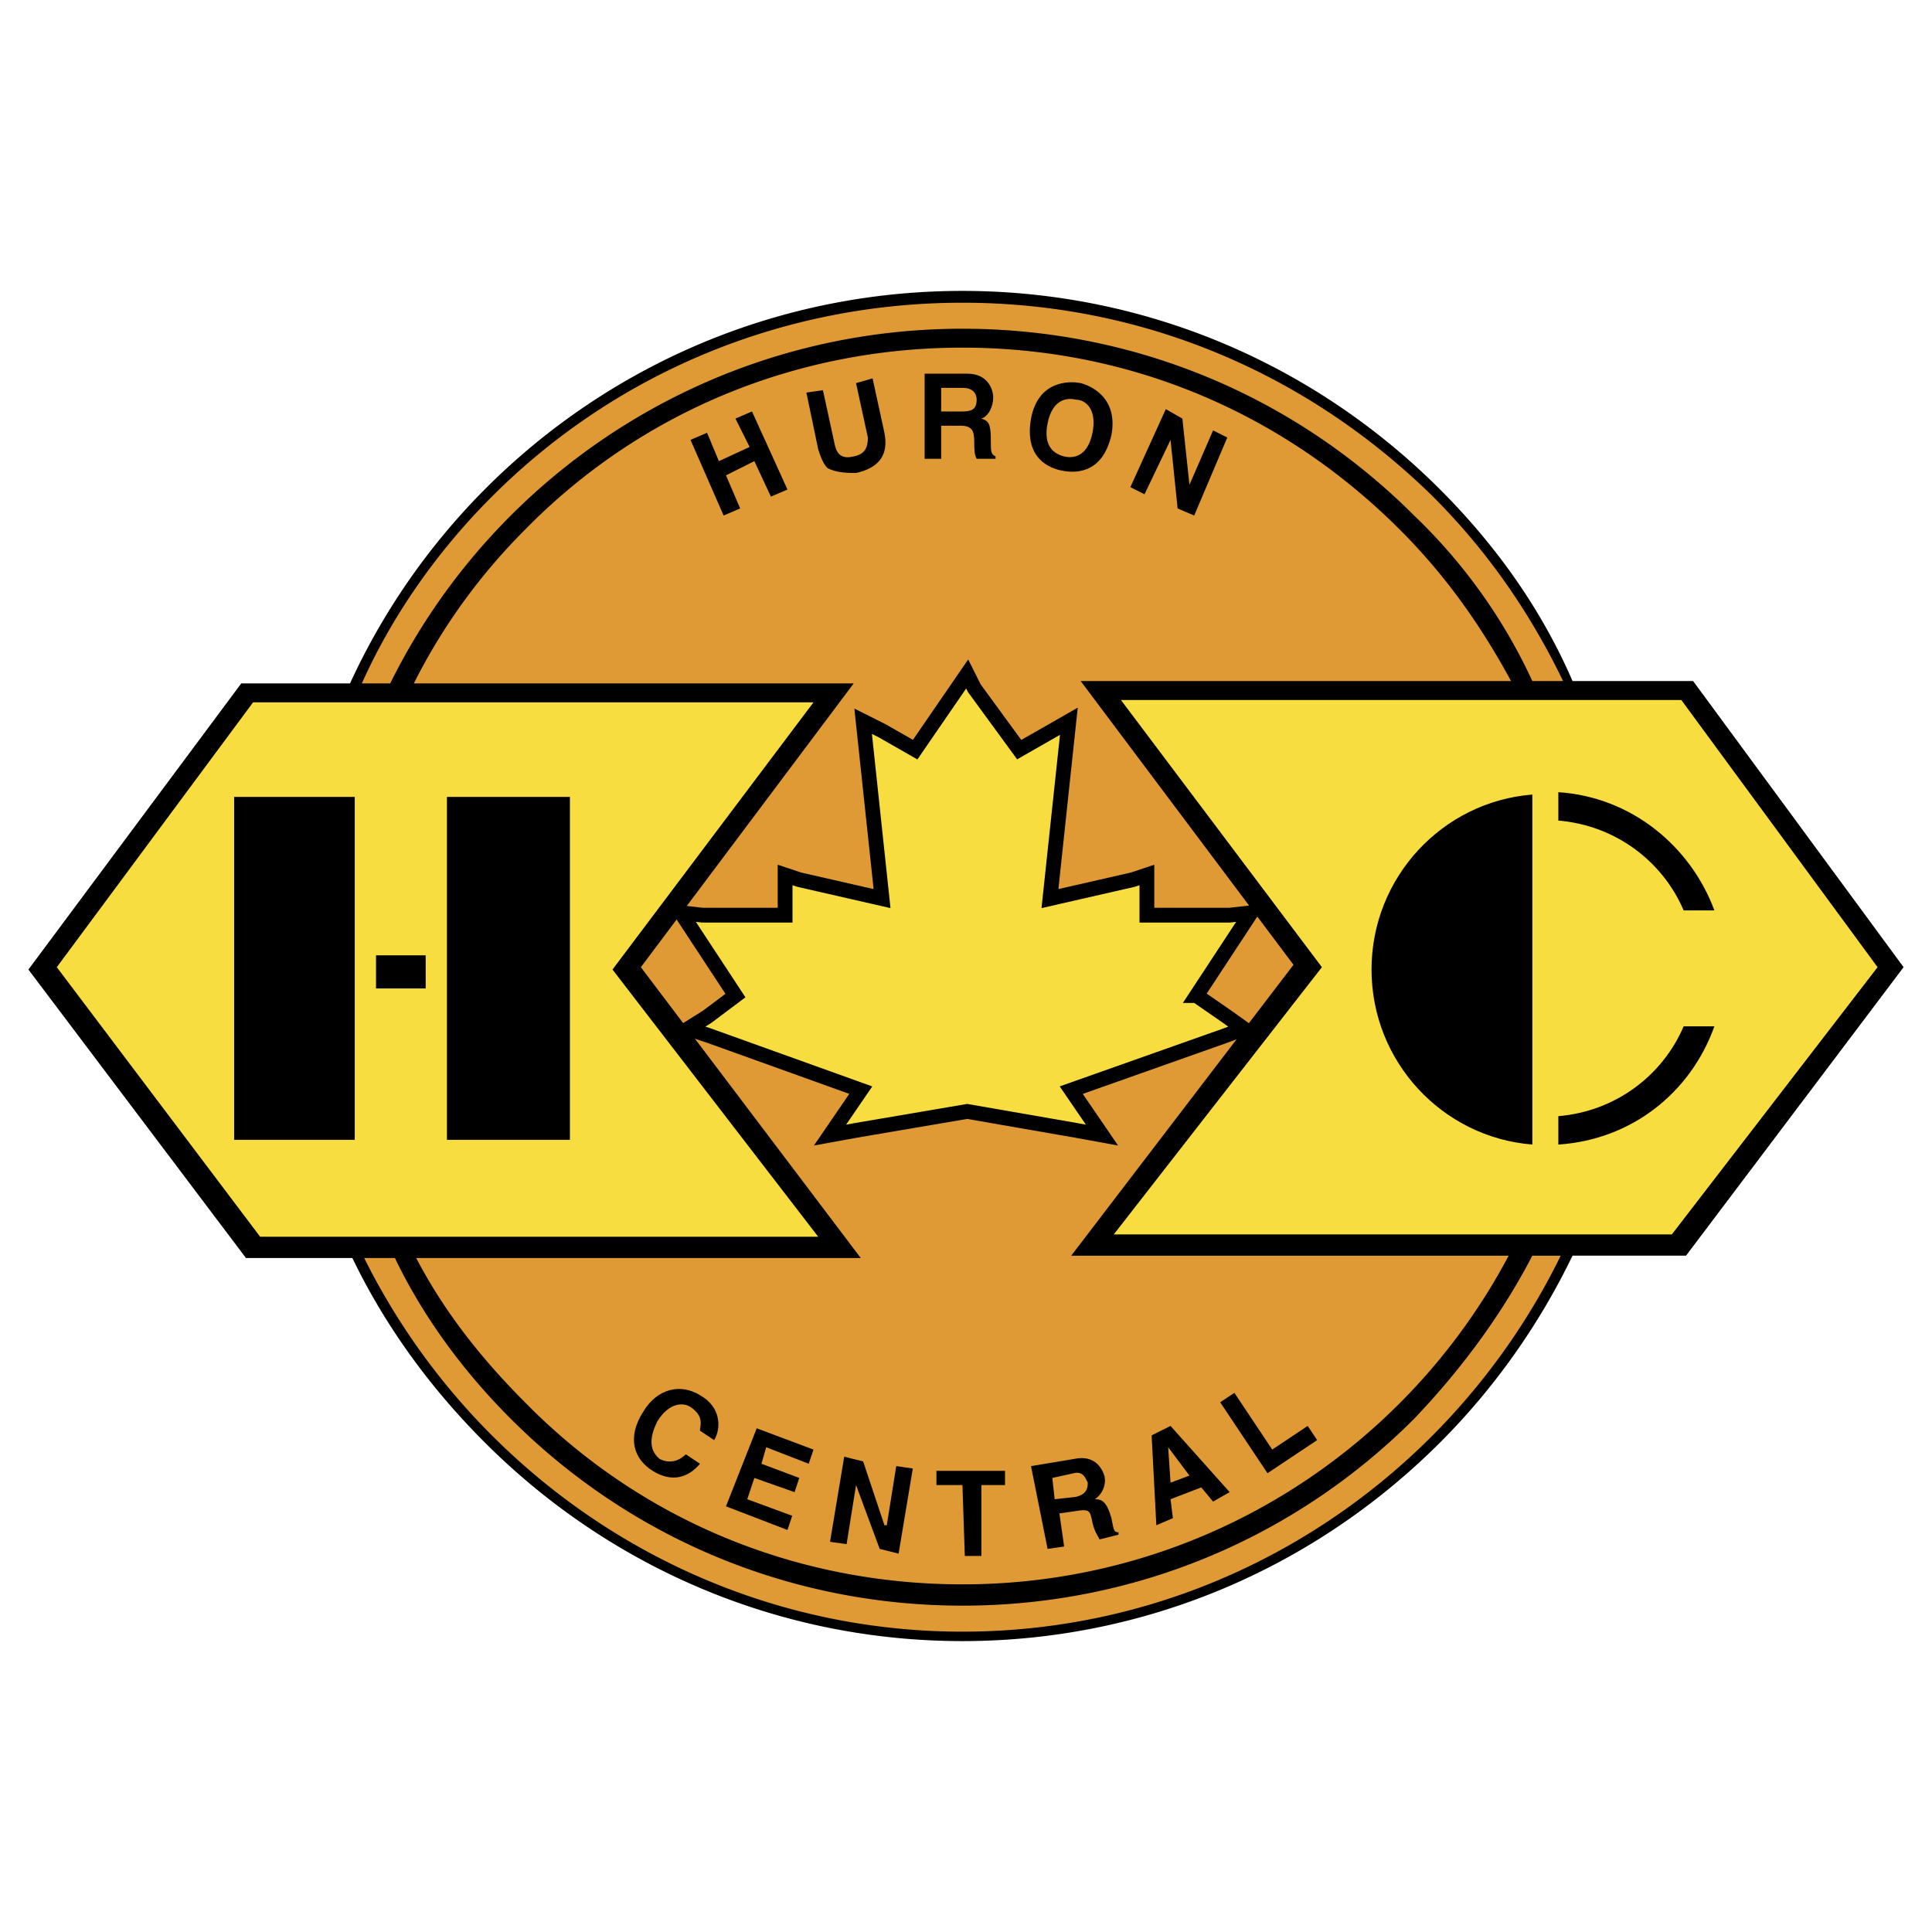
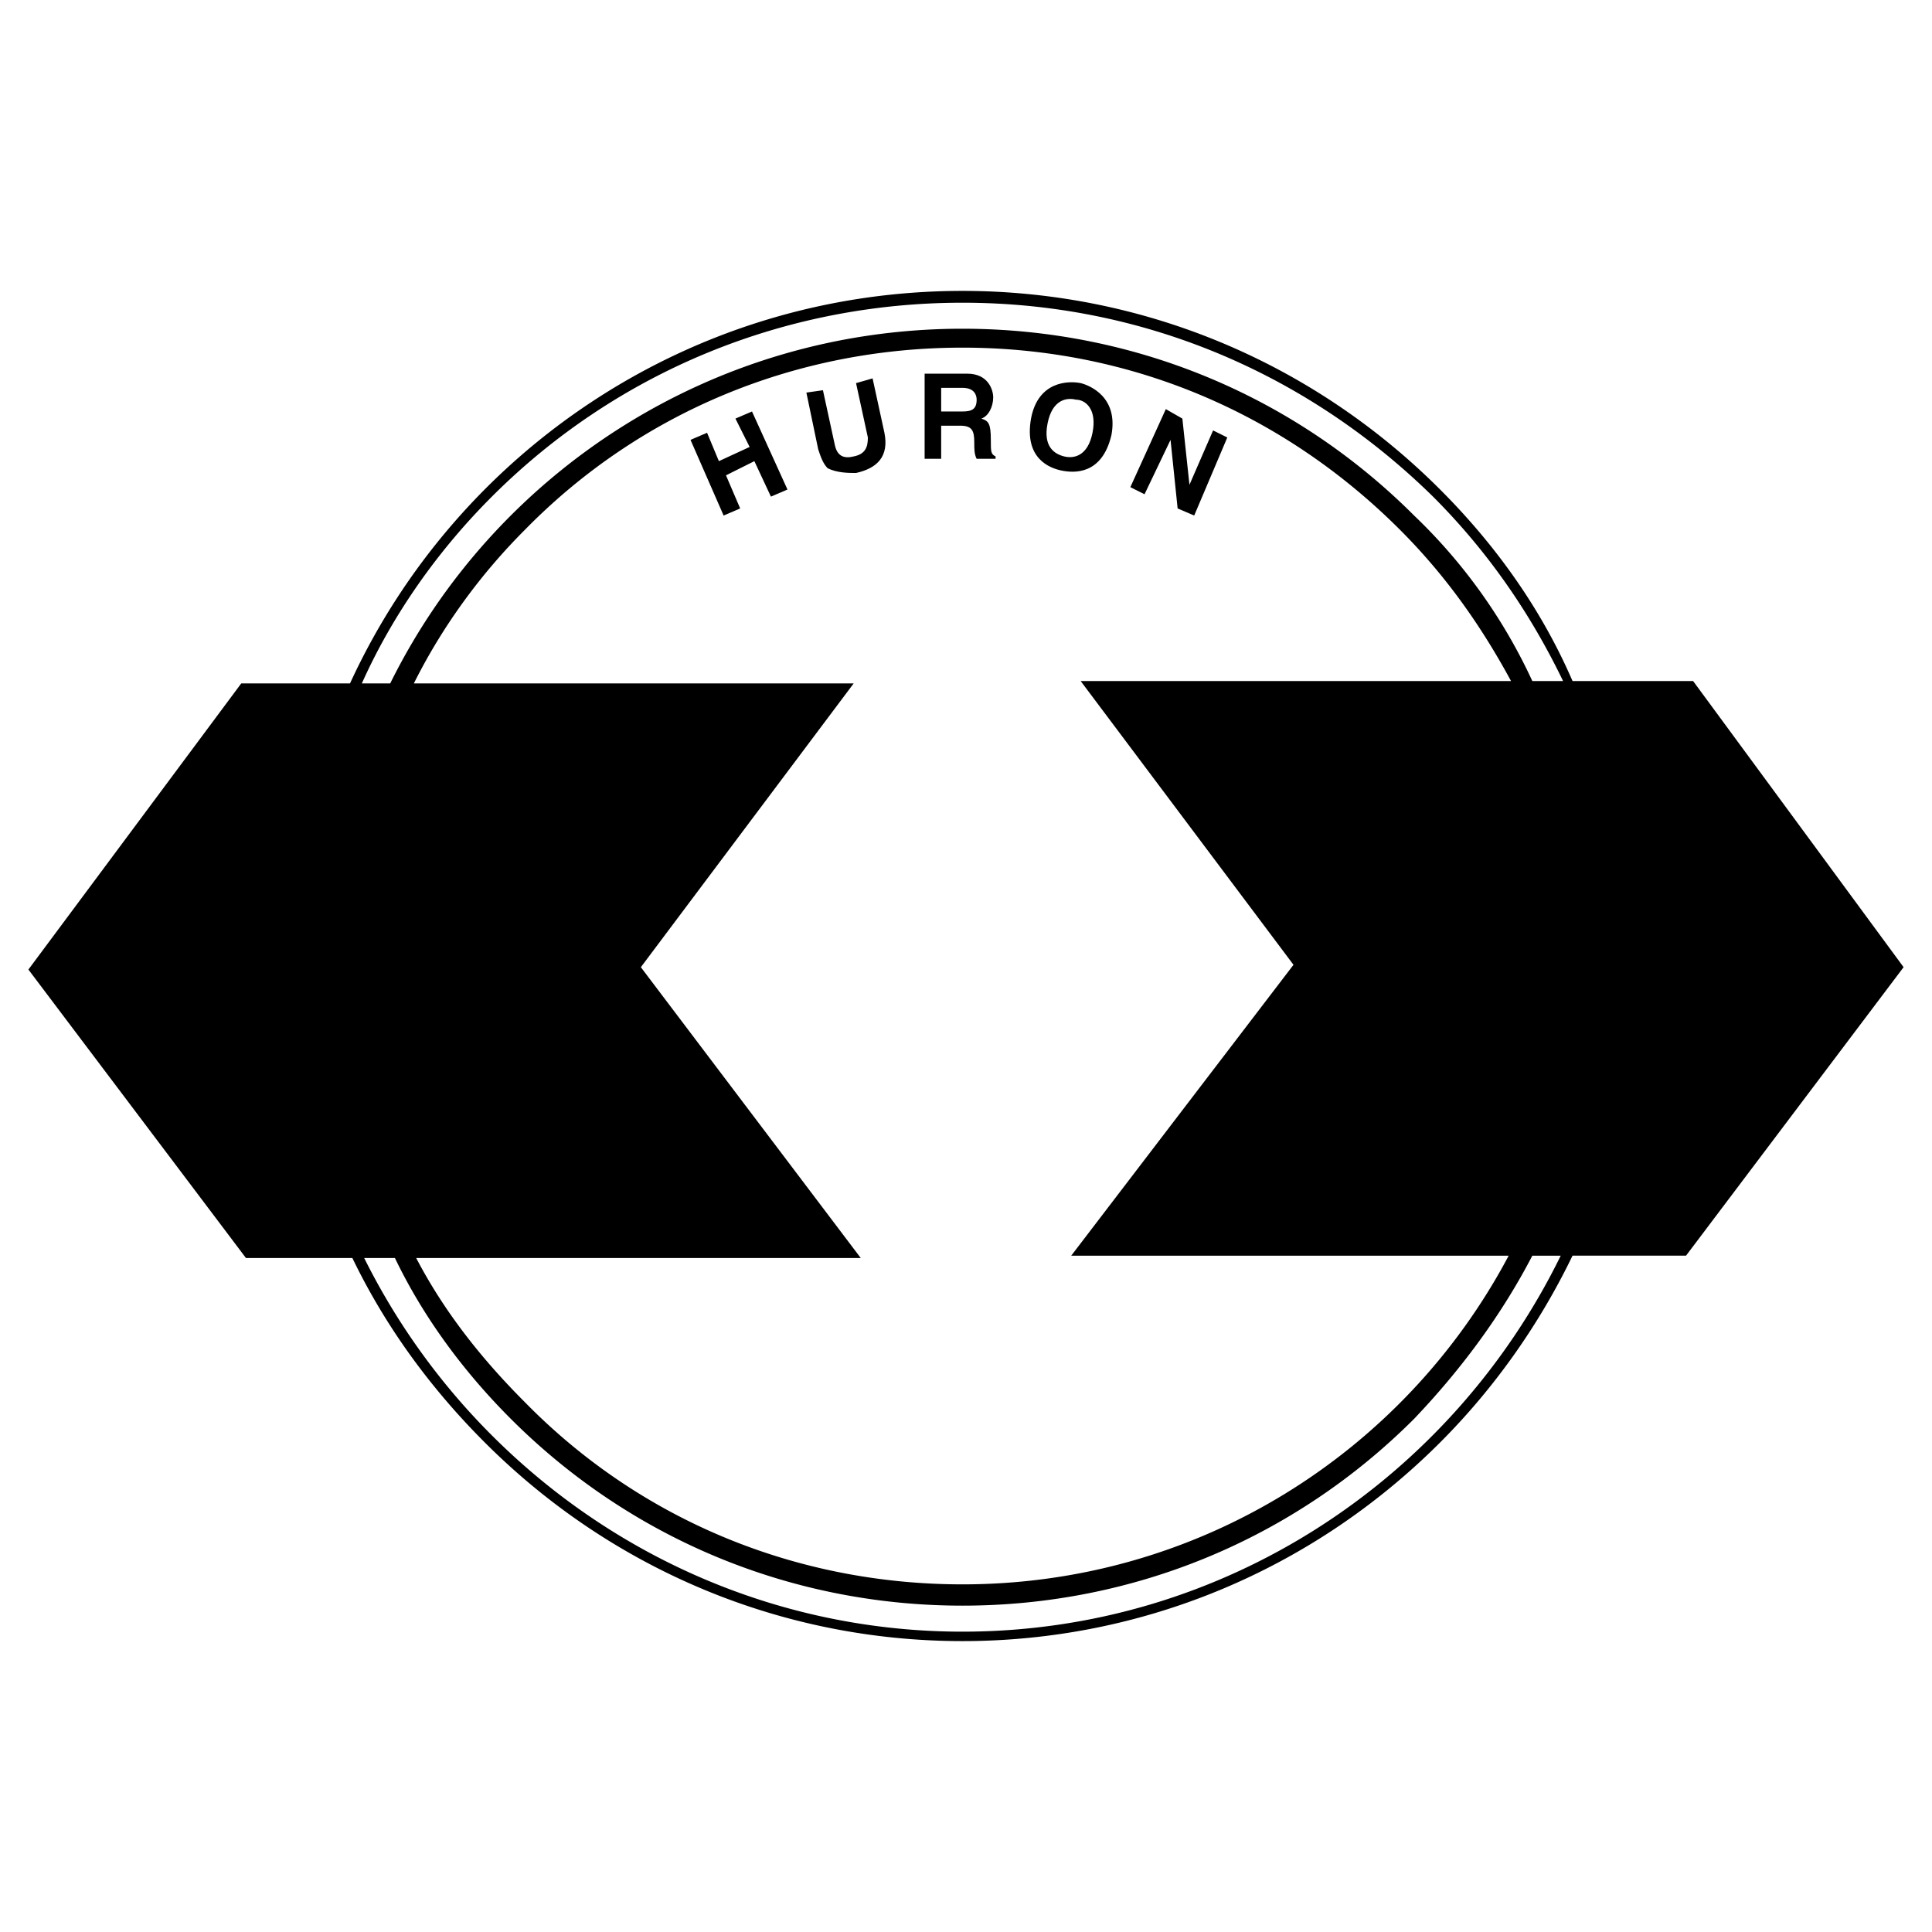
<svg xmlns="http://www.w3.org/2000/svg" width="2500" height="2500" viewBox="0 0 192.756 192.756">
  <g fill-rule="evenodd" clip-rule="evenodd">
    <path fill="#fff" d="M0 0h192.756v192.756H0V0z" />
-     <path d="M96.024 163.262c-37.04 0-66.766-29.961-66.766-66.766 0-37.04 29.726-67.001 66.766-67.001 36.804 0 66.767 29.962 66.767 67.001 0 36.805-29.963 66.766-66.767 66.766z" fill="#df9935" />
    <path d="M189.922 96.496L168.924 67.95h-12.031c-3.066-7.078-7.551-13.448-13.211-19.11-12.74-12.74-29.727-19.817-47.658-19.817-27.131 0-50.487 16.042-61.104 39.163H24.068L2.834 96.732l21.705 28.781h10.617c3.303 6.844 7.785 12.977 13.211 18.402 12.74 12.74 29.727 19.818 47.656 19.818 17.931 0 34.917-7.078 47.658-19.818 5.426-5.426 9.908-11.795 13.211-18.637h11.324l21.706-28.782zm-125.984 0l21.233-28.311H41.29c2.831-5.662 6.606-10.853 11.088-15.335 11.56-11.796 27.131-18.166 43.646-18.166s31.849 6.37 43.646 18.166c4.482 4.482 8.021 9.437 11.088 15.099H107.82l21.232 28.31-22.176 29.02h43.645c-10.379 19.58-30.904 32.793-54.498 32.793-16.515 0-32.085-6.369-43.646-18.166-4.247-4.246-8.021-8.965-10.853-14.393h44.354l-21.94-29.017zM49.076 49.548C61.58 37.044 78.33 30.202 96.024 30.202c17.695 0 34.208 6.842 46.949 19.346 5.426 5.426 9.674 11.56 12.977 18.402h-3.068a54.316 54.316 0 0 0-11.795-16.515c-12.033-12.032-28.076-18.638-45.062-18.638-25.008 0-46.712 14.391-57.093 35.388H36.1c3.067-6.841 7.549-13.211 12.976-18.637zm46.948 113.243c-17.694 0-34.444-7.078-46.948-19.582a67.628 67.628 0 0 1-12.74-17.695h3.067c2.831 5.898 6.842 11.326 11.56 16.043 12.032 12.033 28.075 18.639 45.061 18.639s33.029-6.605 45.062-18.639c4.719-4.953 8.729-10.379 11.795-16.277h2.832c-10.854 22.175-33.502 37.511-59.689 37.511z" />
-     <path fill="#f7dd3f" d="M25.248 70.073h55.913L61.108 96.732l20.525 26.659H25.955L5.666 96.496l19.582-26.423zM167.744 69.837h-55.912l20.053 26.659-20.762 26.66h55.678l20.525-26.66-19.582-26.659z" />
-     <path d="M72.432 47.424l1.415 3.303-1.651.708-3.303-7.549 1.651-.708 1.18 2.831 3.067-1.416-1.416-2.831 1.652-.708 3.539 7.786-1.651.708-1.652-3.539-2.831 1.415zM88.239 43.178c.472 2.359-.708 3.539-2.831 4.011-.708 0-1.888 0-2.831-.472-.472-.472-.708-1.179-.944-1.887l-1.18-5.662 1.652-.236 1.179 5.426c.236 1.18.944 1.416 1.888 1.18 1.179-.236 1.416-.944 1.416-1.888l-1.18-5.426 1.651-.472 1.18 5.426zM92.25 37.28h4.246c2.124 0 2.596 1.651 2.596 2.359 0 .943-.473 1.887-1.18 2.123.707.236.943.472.943 2.124 0 1.179 0 1.415.473 1.651v.236h-1.889c-.236-.472-.236-.944-.236-1.651 0-1.18-.235-1.651-1.415-1.651h-1.887v3.303H92.25V37.28zm3.774 3.774c.944 0 1.416-.236 1.416-1.179 0-.472-.236-1.18-1.416-1.18h-2.123v2.359h2.123zM107.82 38.223c.943.236 3.775 1.416 3.066 5.19-.943 4.011-3.773 3.775-4.953 3.539-1.18-.236-3.775-1.18-3.068-5.19.709-3.774 3.776-3.774 4.955-3.539zm-1.652 7.314c.945.236 2.359 0 2.832-2.359s-.707-3.303-1.652-3.303c-.943-.236-2.359 0-2.83 2.359-.473 2.359.707 3.067 1.65 3.303zM121.031 42.942l1.416.707-3.302 7.786-1.653-.708-.707-6.841-2.596 5.426-1.414-.708 3.539-7.786 1.651.944.707 6.606 2.359-5.426z" />
-     <path fill="#f7dd3f" stroke="#000" stroke-width="1.474" stroke-miterlimit="2.613" d="M119.381 99.328l5.426-8.258-2.123.236h-8.258v-4.011l-1.416.472-8.256 1.887 1.887-17.694-4.955 2.832-4.483-6.135-.707-1.415-5.19 7.55-3.304-1.888-1.886-.944 1.886 17.694-8.256-1.887-1.416-.472v4.011h-8.257l-2.124-.236 5.426 8.258-2.831 2.123-1.887 1.18 2.123.707 15.099 5.426-3.067 4.482 2.596-.471 11.088-1.888 10.852 1.888 2.595.471-3.066-4.482 15.334-5.426 1.889-.707-1.653-1.18-3.066-2.123z" />
-     <path d="M136.838 96.732c0 9.201 7.078 16.75 16.043 17.459V79.274c-8.965.708-16.043 8.257-16.043 17.458zM167.98 90.834h3.066c-2.357-6.37-8.256-11.324-15.57-11.796v2.831c5.663.472 10.381 4.011 12.504 8.965zM167.98 102.395h3.066c-2.357 6.605-8.256 11.324-15.57 11.797v-2.832c5.663-.473 10.381-4.01 12.504-8.965zM44.593 113.719V79.51h12.268v34.209H44.593zM23.36 113.719V79.51h12.032v34.209H23.124h.236zM37.516 95.316h4.954v3.303h-4.954v-3.303zM69.836 142.736c0-.471.472-1.414-.943-2.359-.708-.471-2.123-.471-3.303 1.416-.708 1.416-.944 2.832.235 3.775.944.471 1.888.236 2.596-.473l1.415.943c-1.179 1.416-2.831 1.889-4.718.709-1.888-1.18-2.596-3.303-.944-5.898 1.416-2.359 3.775-2.832 5.662-1.65 2.124 1.178 2.124 3.303 1.416 4.482l-1.416-.945zM80.689 146.039l-4.247-1.65-.471 1.65 3.775 1.416-.472 1.416-4.011-1.416-.708 2.123 4.483 1.652-.472 1.416-6.134-2.359 3.067-7.785 5.662 2.123-.472 1.414zM89.418 146.275l1.652.237-1.416 8.494-1.887-.473-2.359-6.369-.944 5.897-1.652-.235 1.416-8.494 1.888.473 2.123 6.369h.236l.943-5.899zM97.912 155.24H96.26l-.236-7.076h-2.595v-1.416h6.842v1.416h-2.359v7.076zM102.865 146.275l4.248-.707c2.123-.473 2.83.943 3.066 1.65.236.945-.236 1.889-.943 2.359.707 0 1.18.236 1.65 1.889.236 1.18.236 1.414.709 1.414v.236l-1.889.473c-.234-.473-.471-.709-.707-1.652-.236-1.18-.236-1.416-1.652-1.18l-1.65.236.471 3.303-1.65.236-1.653-8.257zm4.483 3.069c.945-.236 1.18-.709 1.18-1.416-.234-.473-.471-1.18-1.414-.943l-2.125.471.236 2.123 2.123-.235zM117.021 151.467l-1.652.707-.471-8.965 1.887-.943 5.898 6.605-1.652.943-1.18-1.416-3.066 1.18.236 1.889zm-.236-3.539l1.887-.709-2.123-2.83.236 3.539zM126.93 144.625l3.539-2.359.943 1.416-4.953 3.302-4.719-7.078 1.414-.943 3.776 5.662z" />
+     <path d="M72.432 47.424l1.415 3.303-1.651.708-3.303-7.549 1.651-.708 1.18 2.831 3.067-1.416-1.416-2.831 1.652-.708 3.539 7.786-1.651.708-1.652-3.539-2.831 1.415zM88.239 43.178c.472 2.359-.708 3.539-2.831 4.011-.708 0-1.888 0-2.831-.472-.472-.472-.708-1.179-.944-1.887l-1.18-5.662 1.652-.236 1.179 5.426c.236 1.18.944 1.416 1.888 1.18 1.179-.236 1.416-.944 1.416-1.888l-1.18-5.426 1.651-.472 1.18 5.426zM92.25 37.28h4.246c2.124 0 2.596 1.651 2.596 2.359 0 .943-.473 1.887-1.18 2.123.707.236.943.472.943 2.124 0 1.179 0 1.415.473 1.651v.236h-1.889c-.236-.472-.236-.944-.236-1.651 0-1.18-.235-1.651-1.415-1.651h-1.887v3.303H92.25V37.28zm3.774 3.774c.944 0 1.416-.236 1.416-1.179 0-.472-.236-1.18-1.416-1.18h-2.123v2.359h2.123zM107.82 38.223c.943.236 3.775 1.416 3.066 5.19-.943 4.011-3.773 3.775-4.953 3.539-1.18-.236-3.775-1.18-3.068-5.19.709-3.774 3.776-3.774 4.955-3.539zm-1.652 7.314c.945.236 2.359 0 2.832-2.359s-.707-3.303-1.652-3.303c-.943-.236-2.359 0-2.83 2.359-.473 2.359.707 3.067 1.65 3.303zM121.031 42.942l1.416.707-3.302 7.786-1.653-.708-.707-6.841-2.596 5.426-1.414-.708 3.539-7.786 1.651.944.707 6.606 2.359-5.426" />
  </g>
</svg>